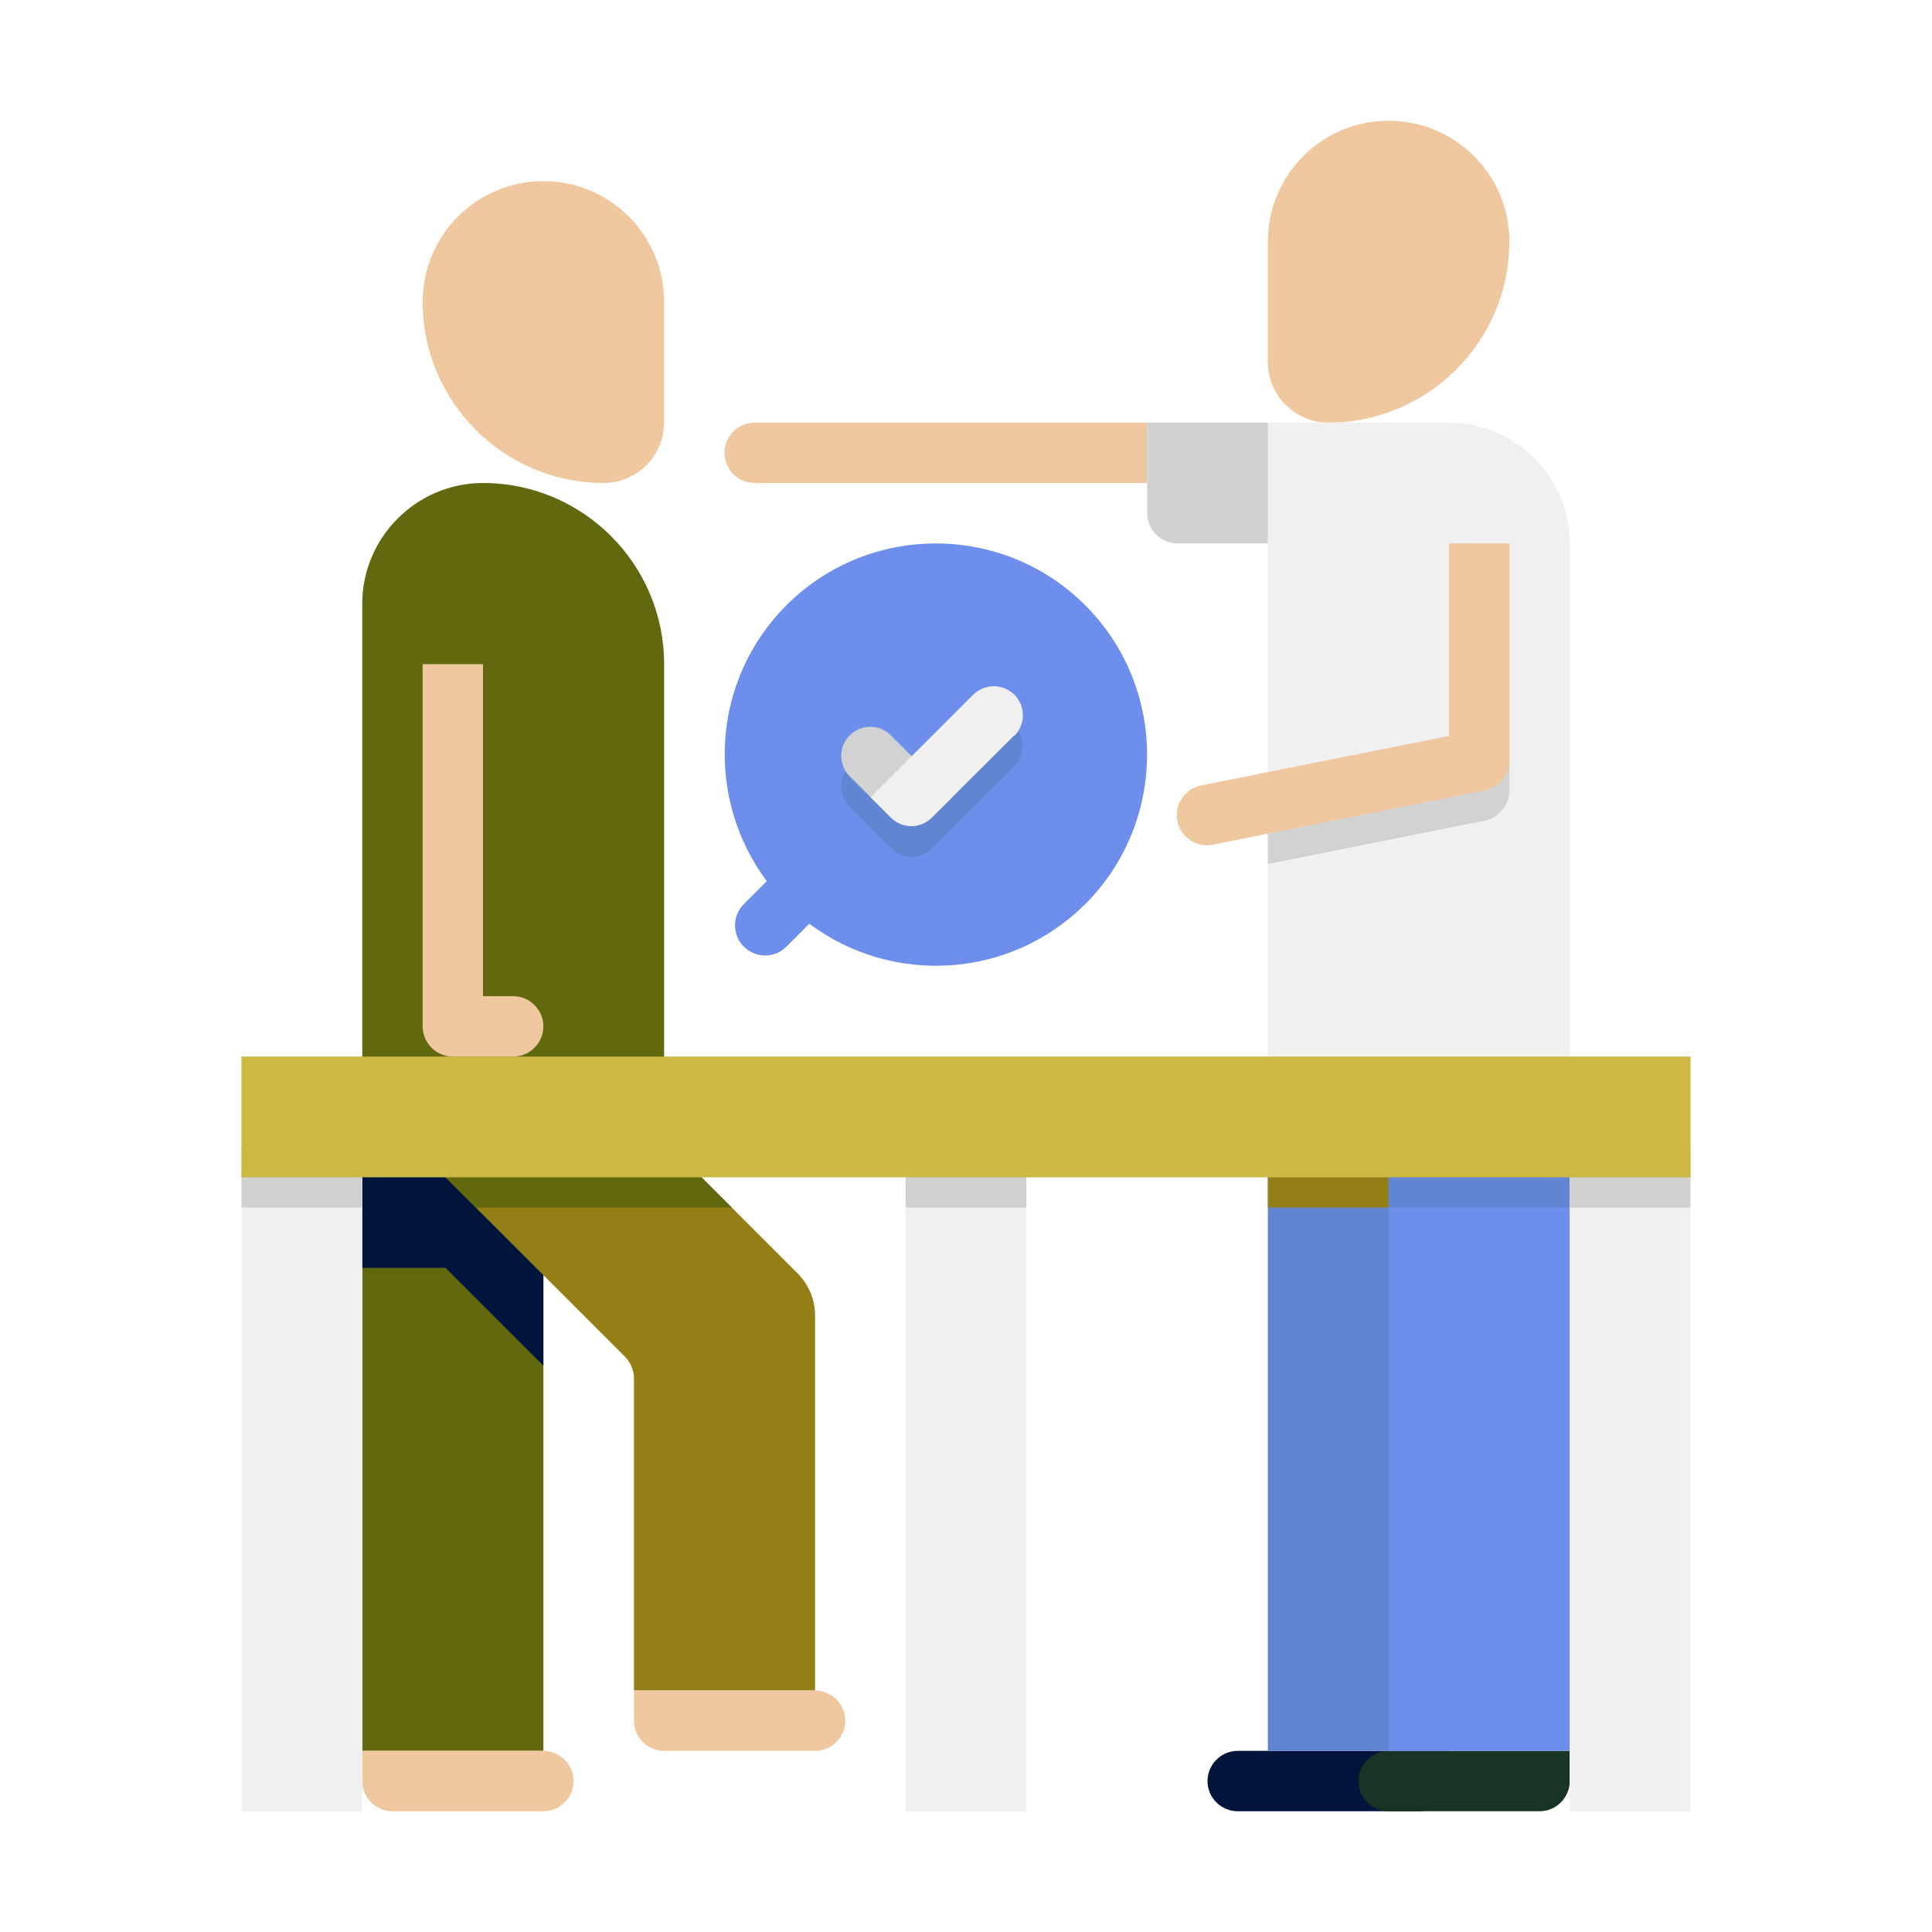
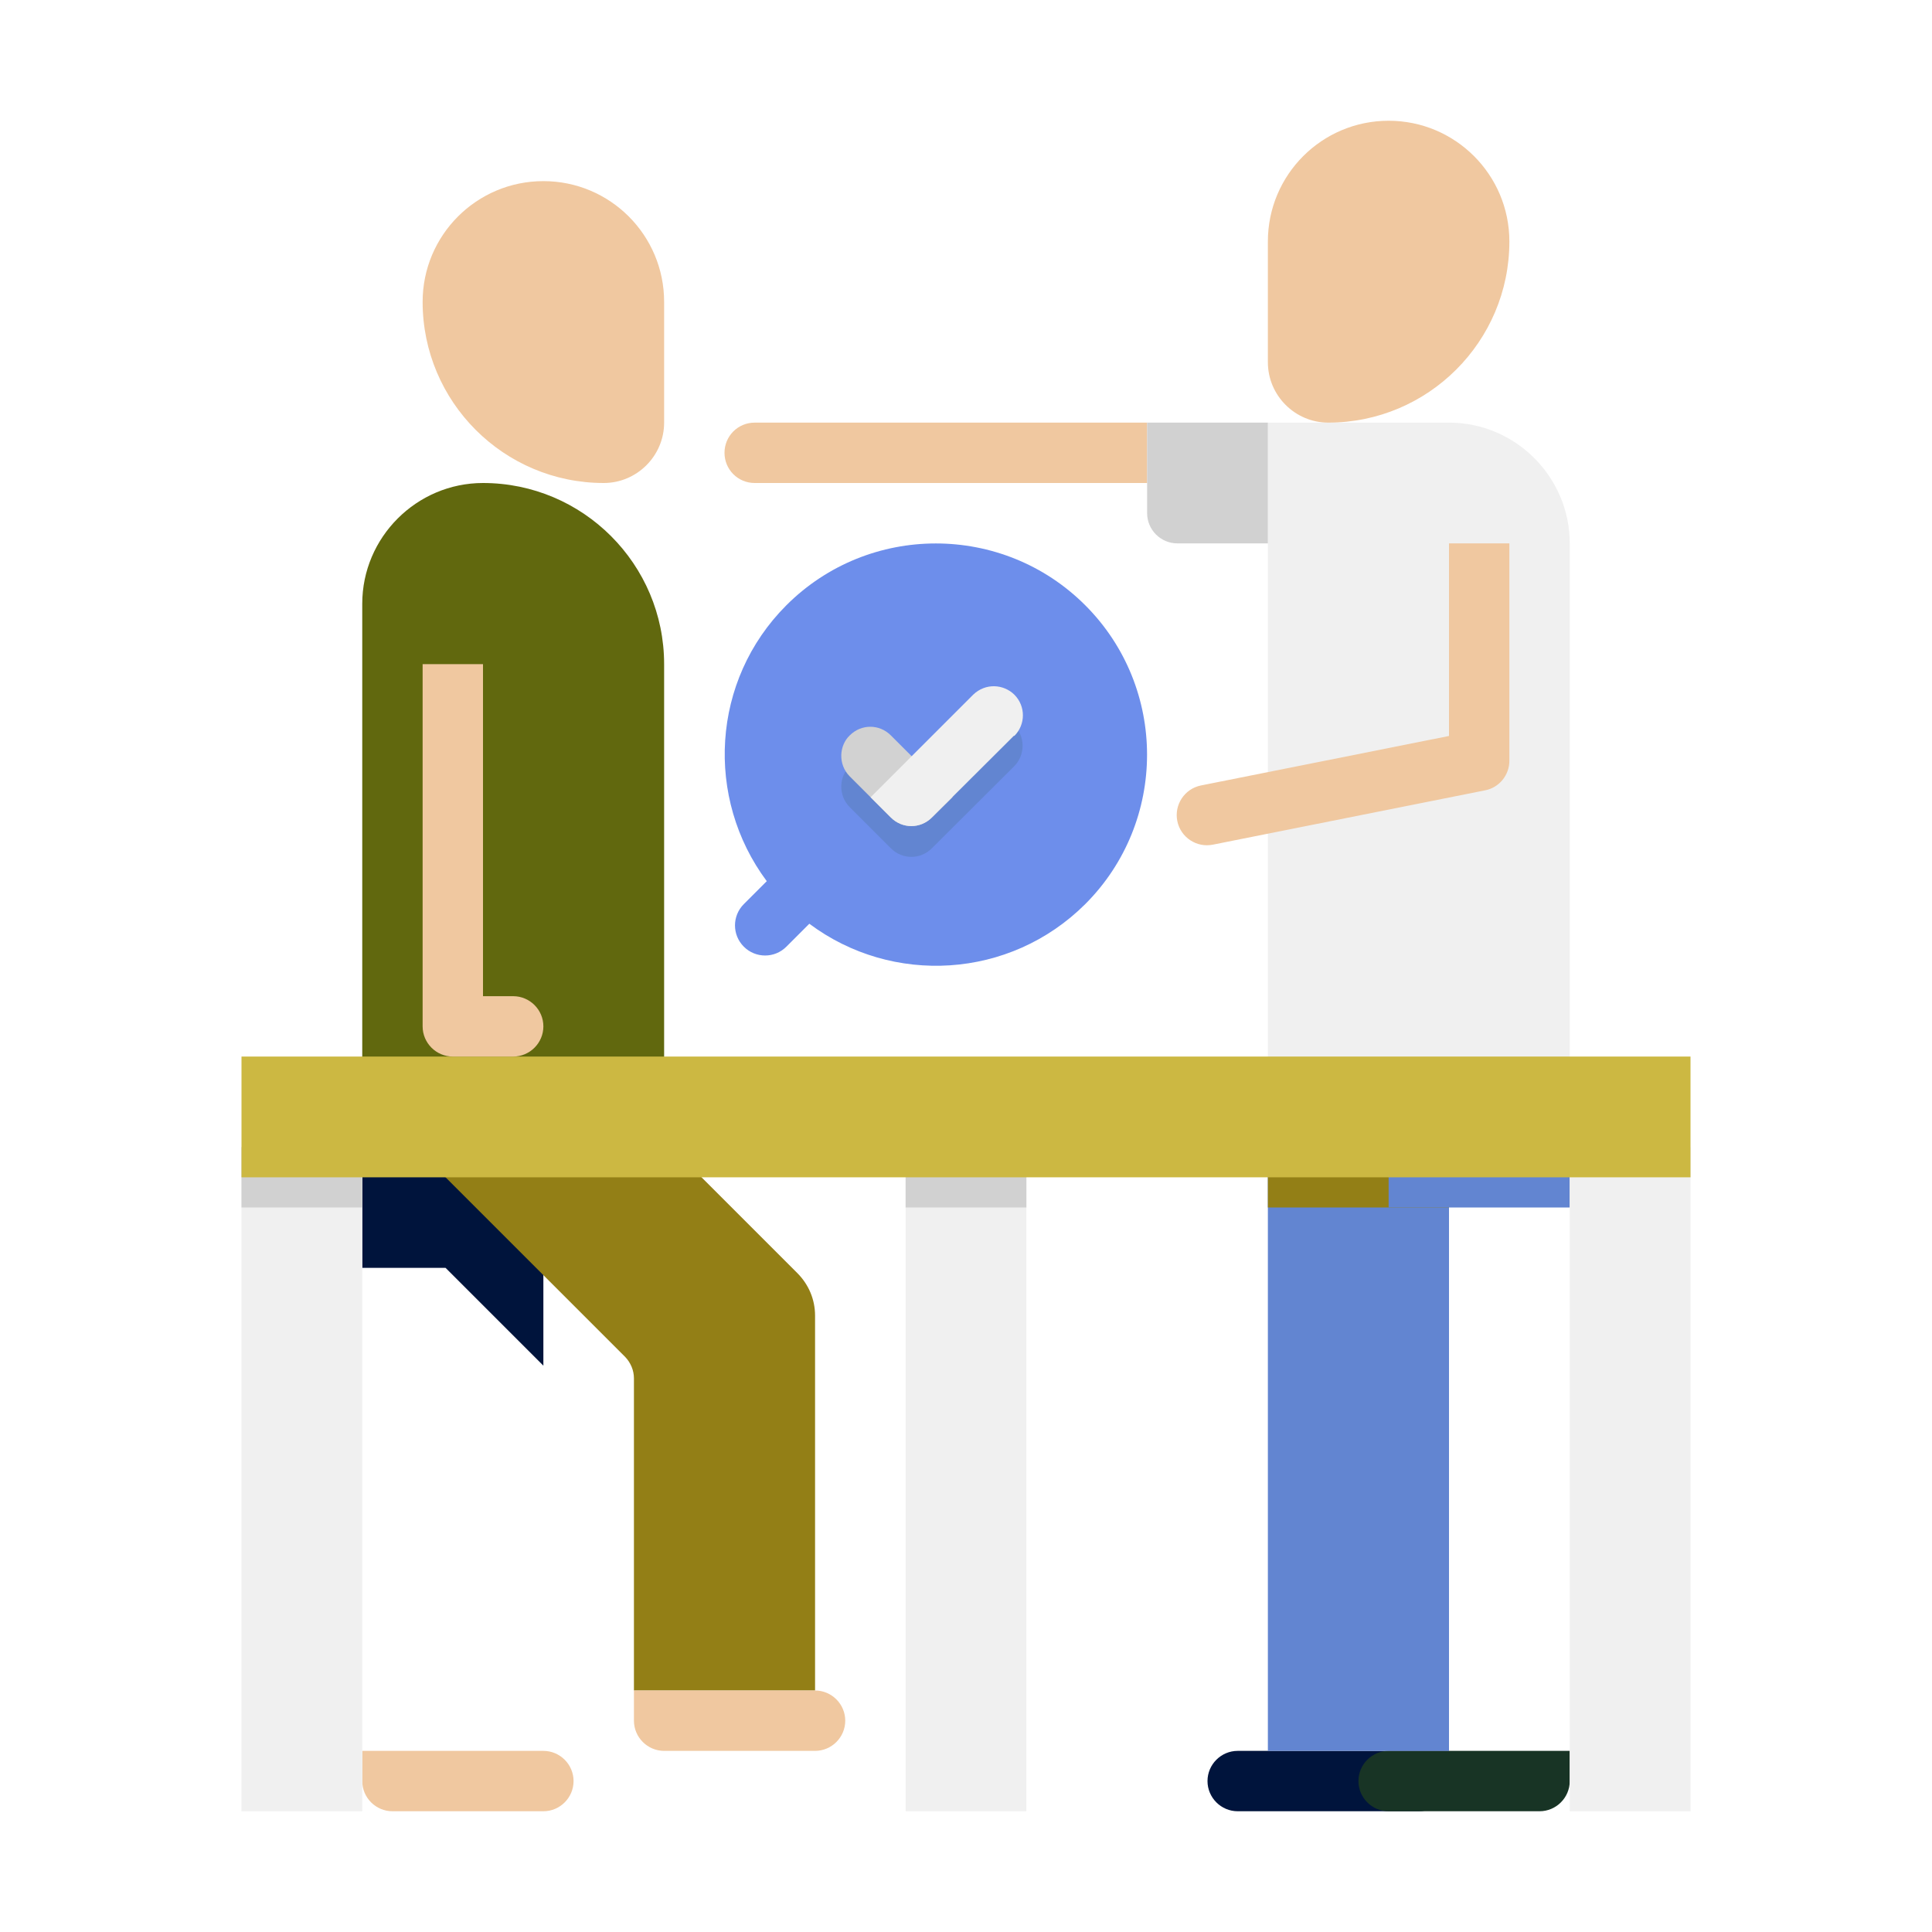
<svg xmlns="http://www.w3.org/2000/svg" id="uuid-d9e7b50b-534a-43d7-908b-d98f7901833d" viewBox="0 0 64 64">
  <defs>
    <style>.uuid-9c6f3da2-cf84-4785-be29-dd581cbdaaa0{fill:#61680e;}.uuid-c9d45c71-f67f-4c72-92eb-d5e0dfc91878{fill:#f0f0f0;}.uuid-16cc6c87-5f7a-403b-94f7-8cbee3c07d8e{fill:#6d8eeb;}.uuid-15a3b0ba-886f-401f-94cd-420ed7c0cf50{fill:#183425;}.uuid-d1a63213-8a44-4a1f-ab77-de32d9d2d2fc{fill:#6285d1;}.uuid-742000dc-bb53-41aa-a45c-847b044cc159{fill:#ccb842;}.uuid-707d6fc2-12cf-479a-a740-269929dcf0fe{fill:#f0c8a0;}.uuid-c7921acd-3194-4296-8764-6efabe6250b0{fill:#937f16;}.uuid-2d3182bb-4b8b-4465-945a-44187a9afc6a{fill:#d2d2d2;}.uuid-4427ce8f-f240-4c98-92d8-10dace258bc7{fill:#00143c;}.uuid-2647339f-0e0c-4e73-9d13-e79b366bc52f{fill:#d1d1d1;}</style>
  </defs>
-   <rect class="uuid-9c6f3da2-cf84-4785-be29-dd581cbdaaa0" x="12" y="38" width="6" height="20" />
  <polygon class="uuid-4427ce8f-f240-4c98-92d8-10dace258bc7" points="18 38 18 45.24 14.76 42 12 42 12 38 18 38" />
  <path class="uuid-c7921acd-3194-4296-8764-6efabe6250b0" d="M27,56h-6v-10.34c0-.27-.11-.52-.29-.71l-6.83-6.83,4.24-4.24,8.29,8.29c.38.38.59.88.59,1.41v12.41Z" />
-   <polygon class="uuid-9c6f3da2-cf84-4785-be29-dd581cbdaaa0" points="24.24 40 15.76 40 11.76 36 20.24 36 24.24 40" />
  <path class="uuid-4427ce8f-f240-4c98-92d8-10dace258bc7" d="M48,59c0,.55-.45,1-1,1h-6c-.55,0-1-.45-1-1h0c0-.55.45-1,1-1h7v1Z" />
  <path class="uuid-15a3b0ba-886f-401f-94cd-420ed7c0cf50" d="M46,60h5c.55,0,1-.45,1-1v-1h-6c-.55,0-1,.45-1,1h0c0,.55.45,1,1,1Z" />
  <path class="uuid-707d6fc2-12cf-479a-a740-269929dcf0fe" d="M38,14v2h-13c-.56,0-1-.45-1-1s.44-1,1-1h13Z" />
  <path class="uuid-c9d45c71-f67f-4c72-92eb-d5e0dfc91878" d="M52,18v18h-10V14h6c2.2,0,4,1.8,4,4Z" />
-   <path class="uuid-2d3182bb-4b8b-4465-945a-44187a9afc6a" d="M50,19v7.2c0,.47-.34.88-.8.98l-7.2,1.44v-2.04l6-1.2v-6.38h2Z" />
  <path class="uuid-707d6fc2-12cf-479a-a740-269929dcf0fe" d="M46,4h0c2.21,0,4,1.79,4,4h0c0,3.31-2.69,6-6,6h0c-1.1,0-2-.9-2-2v-4c0-2.21,1.79-4,4-4Z" />
  <path class="uuid-707d6fc2-12cf-479a-a740-269929dcf0fe" d="M39,27.2h0c-.11-.54.24-1.07.78-1.18l8.22-1.64v-6.38h2v7.2c0,.48-.34.89-.8.98l-9.02,1.8c-.54.11-1.07-.24-1.18-.78Z" />
  <rect class="uuid-d1a63213-8a44-4a1f-ab77-de32d9d2d2fc" x="42" y="36" width="6" height="22" />
  <rect class="uuid-c7921acd-3194-4296-8764-6efabe6250b0" x="42" y="36" width="6" height="4" />
-   <rect class="uuid-16cc6c87-5f7a-403b-94f7-8cbee3c07d8e" x="46" y="36" width="6" height="22" />
  <rect class="uuid-d1a63213-8a44-4a1f-ab77-de32d9d2d2fc" x="46" y="36" width="6" height="4" />
  <path class="uuid-707d6fc2-12cf-479a-a740-269929dcf0fe" d="M12,58h6c.55,0,1,.45,1,1h0c0,.55-.45,1-1,1h-5c-.55,0-1-.45-1-1v-1h0Z" />
  <path class="uuid-707d6fc2-12cf-479a-a740-269929dcf0fe" d="M21,56h6c.55,0,1,.45,1,1h0c0,.55-.45,1-1,1h-5c-.55,0-1-.45-1-1v-1h0Z" />
  <path class="uuid-9c6f3da2-cf84-4785-be29-dd581cbdaaa0" d="M22,22v16h-10v-18c0-2.2,1.8-4,4-4h0c3.31,0,6,2.69,6,6Z" />
  <path class="uuid-707d6fc2-12cf-479a-a740-269929dcf0fe" d="M16,6h0c3.31,0,6,2.69,6,6h0c0,2.21-1.79,4-4,4h0c-2.21,0-4-1.79-4-4v-4c0-1.1.9-2,2-2Z" transform="translate(36 22) rotate(-180)" />
  <rect class="uuid-c9d45c71-f67f-4c72-92eb-d5e0dfc91878" x="30" y="38" width="4" height="22" />
  <rect class="uuid-c9d45c71-f67f-4c72-92eb-d5e0dfc91878" x="8" y="38" width="4" height="22" />
  <rect class="uuid-c9d45c71-f67f-4c72-92eb-d5e0dfc91878" x="52" y="38" width="4" height="22" />
  <path class="uuid-2647339f-0e0c-4e73-9d13-e79b366bc52f" d="M42,14v4h-3c-.55,0-1-.45-1-1v-3h4Z" />
  <rect class="uuid-2647339f-0e0c-4e73-9d13-e79b366bc52f" x="8" y="38" width="4" height="2" />
  <rect class="uuid-2647339f-0e0c-4e73-9d13-e79b366bc52f" x="30" y="38" width="4" height="2" />
-   <rect class="uuid-2647339f-0e0c-4e73-9d13-e79b366bc52f" x="52" y="38" width="4" height="2" />
  <rect class="uuid-742000dc-bb53-41aa-a45c-847b044cc159" x="8" y="35" width="48" height="4" />
  <path class="uuid-707d6fc2-12cf-479a-a740-269929dcf0fe" d="M17,33h-1v-11h-2v12c0,.55.45,1,1,1h2c.55,0,1-.45,1-1s-.45-1-1-1Z" />
  <path class="uuid-16cc6c87-5f7a-403b-94f7-8cbee3c07d8e" d="M35.95,29.95c2.73-2.73,2.73-7.17,0-9.9s-7.17-2.73-9.9,0c-2.49,2.49-2.7,6.39-.65,9.14l-.76.76c-.39.39-.39,1.02,0,1.41s1.02.39,1.41,0l.76-.76c2.74,2.05,6.64,1.84,9.14-.65Z" />
  <path class="uuid-d1a63213-8a44-4a1f-ab77-de32d9d2d2fc" d="M33.59,24.01c-.35-.35-.94-.39-1.36,0l-2.04,2.05-.68-.68c-.38-.38-.98-.38-1.36,0-.35.33-.4.96,0,1.36l1.36,1.36c.38.38.98.38,1.36,0,.2-.2,2.52-2.51,2.72-2.71.38-.38.38-.99,0-1.37Z" />
  <path class="uuid-2d3182bb-4b8b-4465-945a-44187a9afc6a" d="M31.55,26.41l-.68.67c-.38.38-.98.38-1.36,0l-1.36-1.36c-.4-.4-.35-1.03,0-1.36.38-.38.98-.38,1.36,0l2.04,2.04Z" />
  <path class="uuid-c9d45c71-f67f-4c72-92eb-d5e0dfc91878" d="M33.59,24.37l-2.72,2.71c-.38.38-.98.38-1.36,0l-.67-.67,3.4-3.4c.41-.39,1-.35,1.36,0,.38.38.38.99,0,1.37Z" />
</svg>